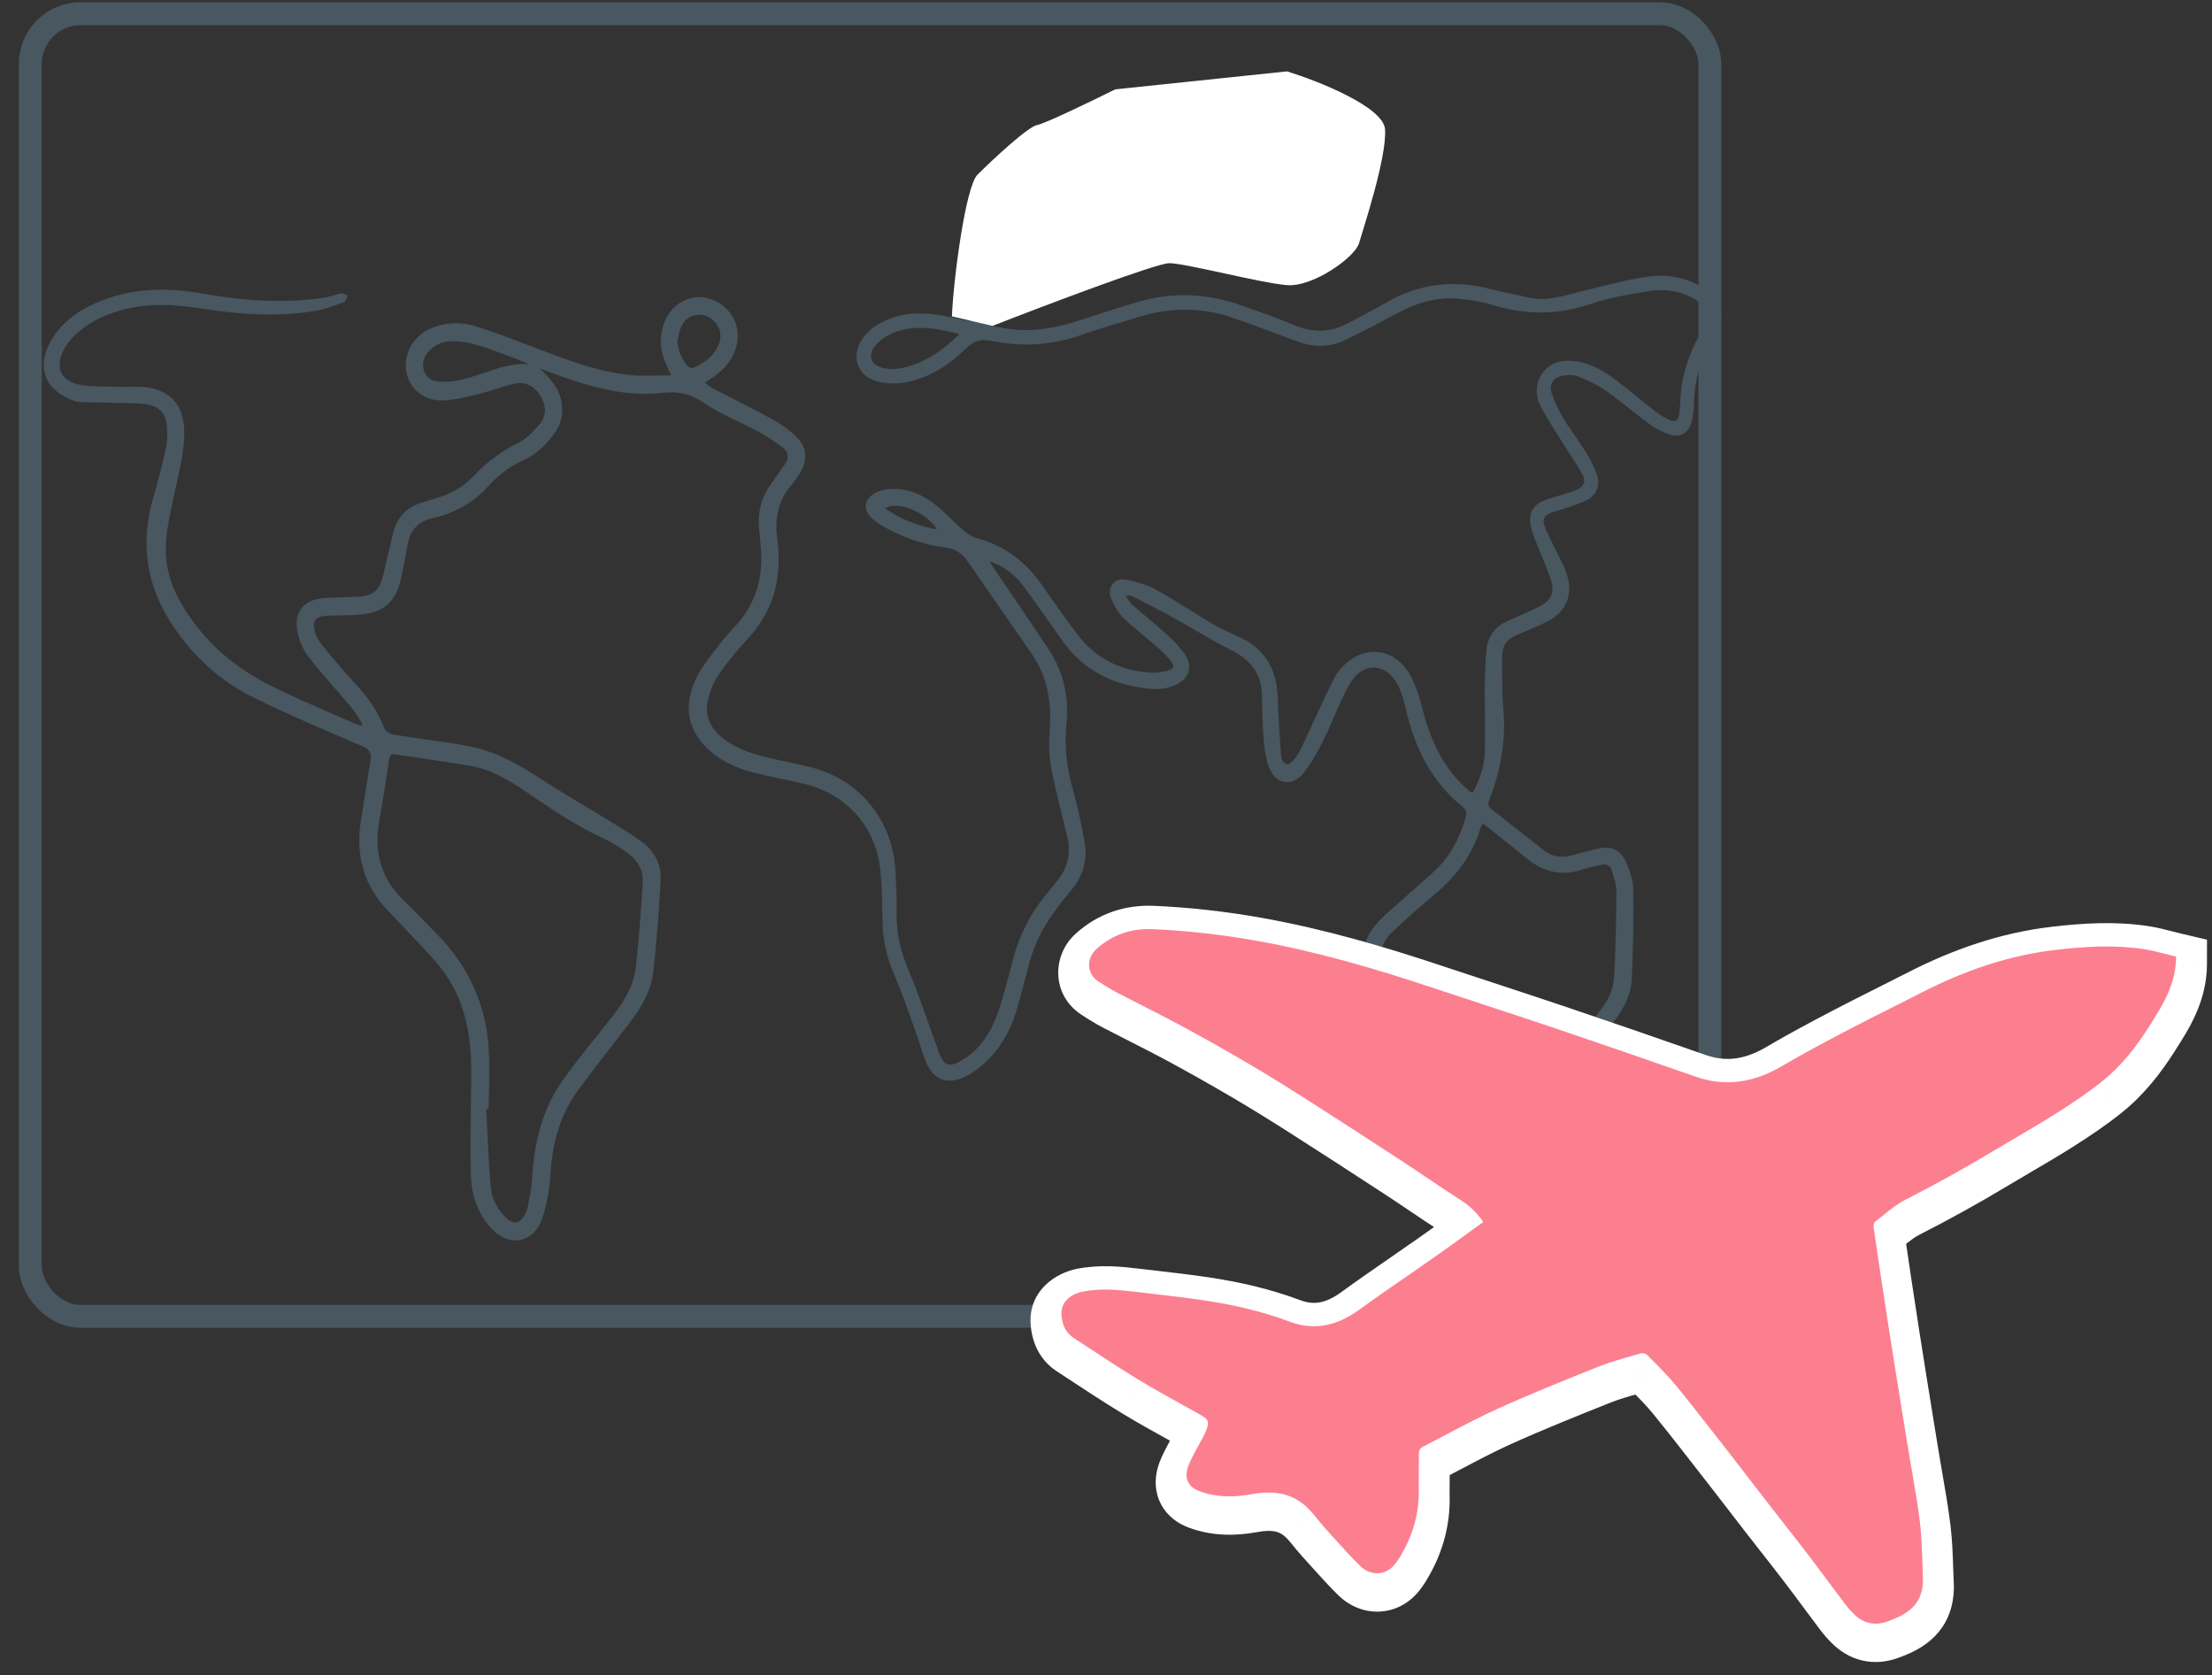
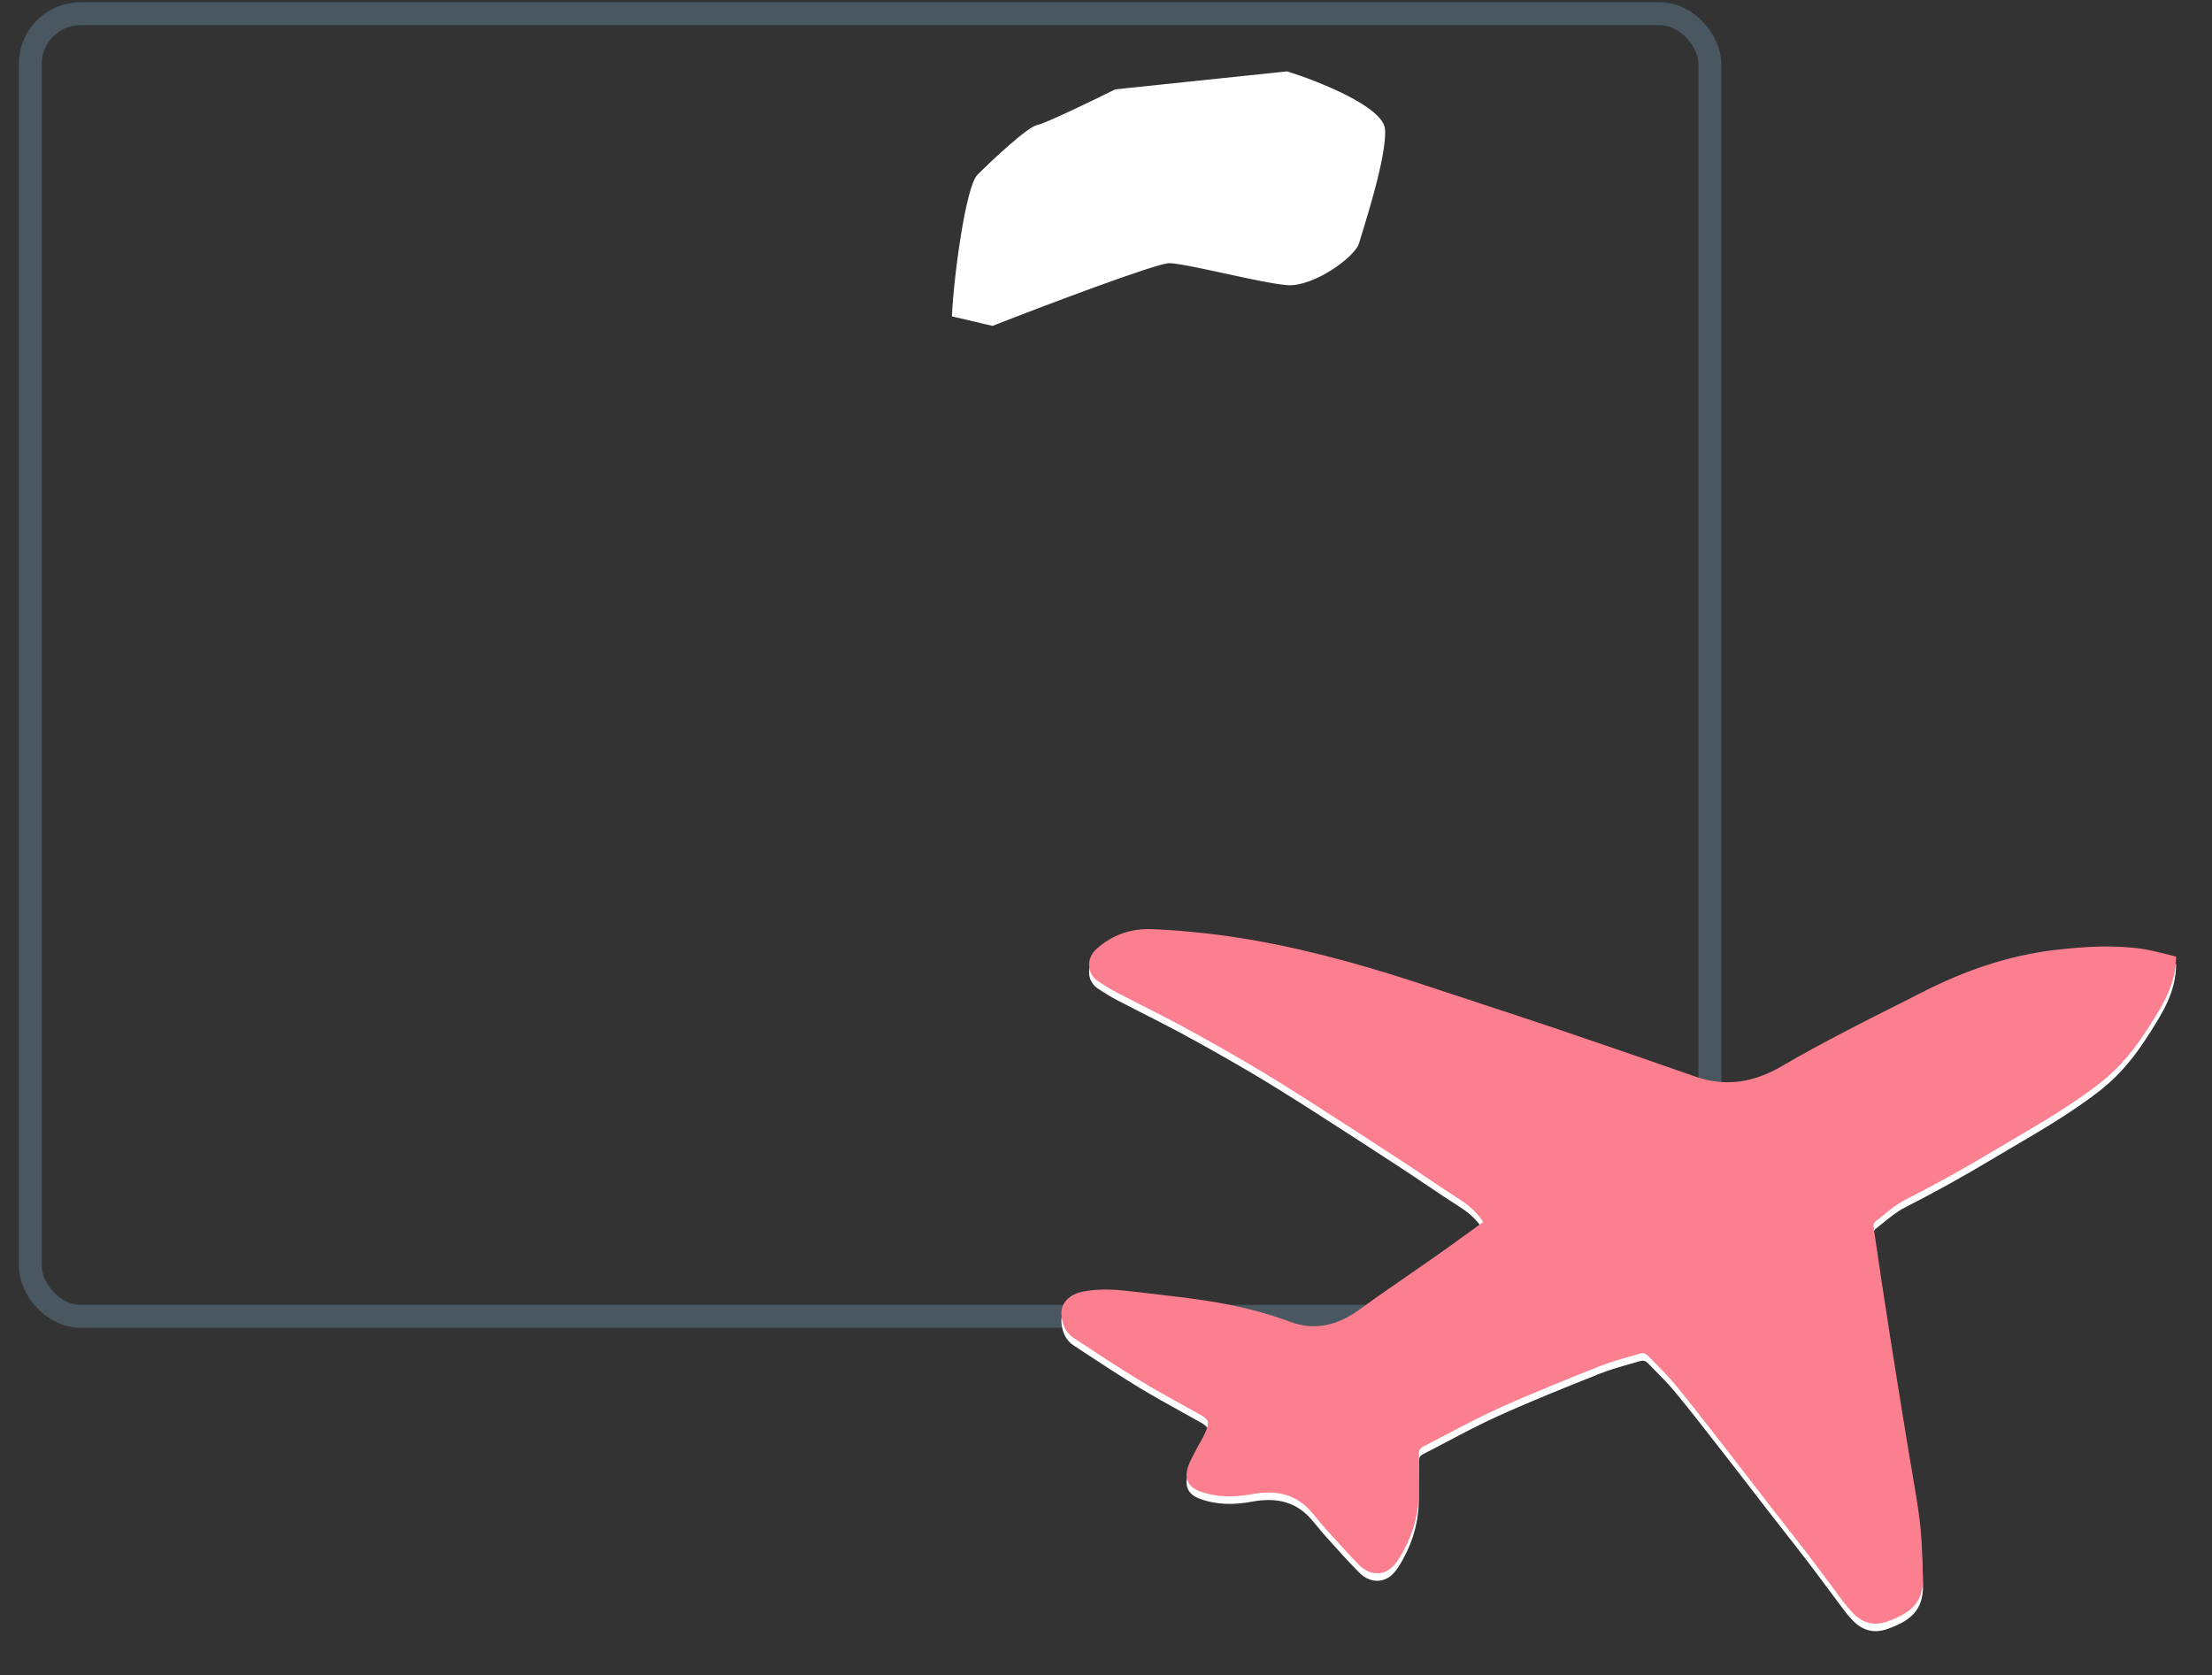
<svg xmlns="http://www.w3.org/2000/svg" fill="none" viewBox="0 0 103 78" height="78" width="103">
  <rect x="0" y="0" width="103" height="78" fill="#333333" stroke="none" />
  <g clip-path="url(#clip0_1848_964)">
-     <path fill="#485760" d="M25.132 17.158C25.605 17.601 26.019 18.044 26.142 18.695C26.238 19.206 26.162 19.676 25.865 20.11C25.471 20.687 24.985 21.15 24.348 21.441C23.733 21.722 23.203 22.12 22.746 22.628C22.043 23.409 21.165 23.901 20.154 24.125C19.466 24.277 19.096 24.682 18.98 25.37C18.897 25.869 18.792 26.365 18.691 26.861C18.458 27.997 17.901 28.518 16.767 28.619C16.248 28.664 15.725 28.646 15.204 28.671C14.69 28.695 14.521 28.921 14.666 29.424C14.727 29.633 14.841 29.842 14.979 30.011C15.445 30.584 15.917 31.155 16.418 31.695C17.024 32.349 17.573 33.029 17.885 33.887C17.938 34.033 18.165 34.178 18.331 34.206C19.512 34.403 20.707 34.526 21.881 34.756C23.072 34.989 24.124 35.569 25.141 36.238C26.228 36.953 27.362 37.594 28.47 38.277C28.953 38.574 29.439 38.87 29.896 39.206C30.482 39.636 30.801 40.252 30.762 40.981C30.685 42.386 30.584 43.791 30.429 45.189C30.326 46.115 29.871 46.912 29.306 47.642C28.504 48.678 27.697 49.71 26.919 50.765C26.067 51.921 25.716 53.247 25.63 54.678C25.589 55.366 25.465 56.07 25.248 56.722C24.859 57.893 23.684 58.098 22.86 57.181C22.233 56.483 21.95 55.615 21.924 54.706C21.879 53.142 21.933 51.576 21.944 50.011C21.956 48.202 21.654 46.478 20.495 45.028C20.007 44.418 19.443 43.87 18.91 43.295C18.628 42.992 18.34 42.694 18.054 42.396C16.926 41.214 16.547 39.805 16.807 38.199C16.96 37.255 17.102 36.309 17.257 35.366C17.309 35.046 17.186 34.885 16.89 34.756C15.188 34.015 13.472 33.301 11.807 32.479C10.3 31.735 9.066 30.629 8.1 29.213C6.81 27.324 6.496 25.304 7.154 23.108C7.379 22.356 7.569 21.591 7.735 20.823C7.803 20.51 7.789 20.172 7.77 19.848C7.737 19.309 7.464 18.956 6.938 18.849C6.542 18.768 6.126 18.778 5.719 18.765C5.045 18.744 4.371 18.746 3.698 18.718C3.538 18.712 3.375 18.637 3.223 18.571C2.065 18.069 1.721 17.075 2.326 15.95C2.86 14.954 3.745 14.388 4.748 13.993C6.298 13.383 7.892 13.393 9.504 13.679C11.362 14.009 13.228 14.134 15.104 13.861C15.365 13.823 15.616 13.71 15.877 13.664C15.972 13.648 16.084 13.725 16.188 13.759C16.138 13.861 16.112 14.023 16.035 14.052C15.623 14.208 15.208 14.38 14.778 14.457C12.975 14.78 11.174 14.647 9.376 14.366C8.095 14.166 6.814 14.094 5.547 14.472C4.738 14.714 3.993 15.082 3.396 15.701C3.228 15.876 3.075 16.079 2.964 16.295C2.574 17.055 2.794 17.699 3.618 17.891C4.263 18.041 4.956 17.984 5.628 18.01C6.048 18.026 6.477 17.974 6.887 18.042C7.993 18.226 8.542 18.901 8.579 20.04C8.61 21 8.342 21.91 8.153 22.835C7.976 23.703 7.745 24.577 7.719 25.454C7.673 26.984 8.411 28.247 9.342 29.388C10.368 30.645 11.691 31.512 13.135 32.188C14.242 32.708 15.37 33.182 16.49 33.674C16.59 33.718 16.697 33.746 16.8 33.782C16.826 33.762 16.852 33.742 16.878 33.722C16.716 33.47 16.578 33.198 16.388 32.971C15.72 32.172 15.008 31.411 14.371 30.589C14.114 30.258 13.934 29.824 13.849 29.41C13.662 28.5 14.159 27.906 15.082 27.851C15.592 27.819 16.103 27.813 16.613 27.786C17.395 27.744 17.673 27.506 17.855 26.733C18.004 26.098 18.151 25.462 18.302 24.828C18.479 24.082 18.934 23.608 19.663 23.401C19.876 23.34 20.083 23.256 20.297 23.198C20.989 23.01 21.582 22.665 22.083 22.137C22.67 21.517 23.339 21.012 24.116 20.635C24.481 20.457 24.792 20.129 25.073 19.817C25.455 19.391 25.461 18.935 25.172 18.448C24.882 17.961 24.44 17.74 23.9 17.874C23.341 18.012 22.799 18.224 22.239 18.361C21.714 18.489 21.177 18.621 20.641 18.644C19.777 18.68 19.101 18.138 18.931 17.378C18.756 16.595 19.182 15.725 19.929 15.355C20.654 14.997 21.426 14.964 22.171 15.198C23.218 15.528 24.242 15.935 25.27 16.326C26.623 16.841 27.981 17.342 29.432 17.469C30.011 17.52 30.597 17.477 31.252 17.477C31.165 17.288 31.113 17.171 31.058 17.056C30.736 16.386 30.665 15.702 30.941 14.998C31.305 14.069 32.247 13.616 33.136 13.942C34.091 14.293 34.569 15.263 34.26 16.226C34.089 16.762 33.751 17.169 33.305 17.491C33.161 17.595 33.015 17.695 32.826 17.826C32.979 17.933 33.095 18.032 33.226 18.101C34.164 18.59 35.116 19.051 36.04 19.566C36.441 19.79 36.829 20.075 37.145 20.409C37.59 20.881 37.596 21.471 37.252 22.028C37.147 22.2 37.038 22.373 36.903 22.521C36.243 23.25 36.06 24.115 36.19 25.064C36.435 26.852 36.049 28.433 34.795 29.769C34.307 30.29 33.851 30.852 33.447 31.441C33.214 31.781 33.057 32.2 32.962 32.605C32.799 33.307 33.068 33.89 33.614 34.335C34.346 34.931 35.226 35.164 36.12 35.361C36.824 35.516 37.542 35.636 38.222 35.866C40.222 36.542 41.569 38.365 41.692 40.502C41.731 41.188 41.764 41.877 41.751 42.563C41.733 43.509 41.97 44.374 42.334 45.24C42.811 46.376 43.193 47.553 43.615 48.712C43.649 48.808 43.679 48.904 43.715 48.998C43.96 49.631 44.19 49.727 44.776 49.378C45.653 48.856 46.169 48.029 46.49 47.086C46.757 46.3 46.956 45.489 47.166 44.684C47.481 43.474 48.051 42.407 48.861 41.467C49.007 41.297 49.144 41.119 49.281 40.941C49.718 40.374 49.87 39.734 49.71 39.033C49.457 37.926 49.151 36.831 48.941 35.716C48.834 35.149 48.836 34.548 48.879 33.969C48.974 32.69 48.772 31.499 48.036 30.434C47.035 28.986 46.027 27.545 45.028 26.097C44.782 25.74 44.456 25.554 44.033 25.498C42.942 25.351 41.922 24.993 40.975 24.417C40.495 24.125 40.254 23.787 40.329 23.45C40.405 23.104 40.801 22.833 41.319 22.78C42.175 22.692 42.92 22.991 43.575 23.515C44.009 23.861 44.383 24.284 44.806 24.648C45.002 24.817 45.232 24.989 45.474 25.053C46.746 25.392 47.732 26.12 48.487 27.201C49.033 27.982 49.583 28.761 50.155 29.521C51.025 30.677 52.205 31.247 53.623 31.319C53.842 31.33 54.068 31.299 54.282 31.251C54.682 31.161 54.73 31.028 54.459 30.704C54.26 30.466 54.024 30.256 53.79 30.051C53.294 29.617 52.764 29.22 52.297 28.757C52.053 28.514 51.867 28.182 51.736 27.857C51.531 27.345 51.884 26.889 52.42 26.99C52.894 27.079 53.383 27.212 53.804 27.443C54.711 27.94 55.572 28.52 56.463 29.048C56.826 29.263 57.211 29.445 57.599 29.61C58.858 30.144 59.452 31.115 59.498 32.477C59.525 33.276 59.572 34.075 59.63 34.872C59.65 35.144 59.634 35.522 59.941 35.582C60.08 35.609 60.34 35.297 60.454 35.088C60.736 34.568 60.966 34.018 61.218 33.48C61.523 32.831 61.826 32.181 62.141 31.537C62.214 31.389 62.328 31.258 62.438 31.132C63.43 29.98 64.95 30.117 65.678 31.457C65.93 31.923 66.091 32.451 66.223 32.97C66.584 34.382 67.147 35.67 68.236 36.67C68.31 36.737 68.387 36.802 68.465 36.864C68.489 36.883 68.525 36.887 68.581 36.906C68.889 36.335 69.103 35.721 69.133 35.087C69.183 34.044 69.127 32.997 69.137 31.952C69.141 31.378 69.165 30.803 69.221 30.233C69.281 29.628 69.607 29.188 70.158 28.934C70.652 28.706 71.158 28.501 71.646 28.259C72.26 27.957 72.424 27.552 72.186 26.9C71.956 26.267 71.684 25.649 71.438 25.022C71.372 24.856 71.32 24.682 71.281 24.507C71.15 23.924 71.356 23.515 71.91 23.3C72.231 23.175 72.567 23.093 72.895 22.989C73.053 22.939 73.214 22.893 73.368 22.828C73.777 22.655 73.877 22.421 73.653 22.031C73.358 21.516 73.016 21.029 72.701 20.524C72.387 20.02 72.065 19.52 71.779 18.998C71.49 18.471 71.457 17.914 71.807 17.398C72.151 16.892 72.667 16.753 73.243 16.807C74.012 16.879 74.66 17.247 75.259 17.706C75.879 18.179 76.477 18.684 77.093 19.166C77.267 19.302 77.462 19.417 77.66 19.515C78.024 19.693 78.162 19.609 78.203 19.191C78.251 18.709 78.247 18.218 78.339 17.745C78.433 17.266 78.587 16.793 78.77 16.34C78.943 15.916 79.206 15.53 79.398 15.113C79.614 14.645 79.527 14.359 79.114 14.064C78.391 13.548 77.569 13.425 76.728 13.562C75.832 13.709 74.924 13.863 74.068 14.155C72.59 14.658 71.141 14.677 69.653 14.243C69.05 14.067 68.419 13.942 67.794 13.9C66.784 13.832 65.849 14.153 64.96 14.637C64.178 15.062 63.39 15.476 62.585 15.856C61.867 16.195 61.124 16.167 60.381 15.89C59.383 15.516 58.386 15.134 57.377 14.79C55.979 14.316 54.563 14.303 53.149 14.725C52.224 15.002 51.292 15.263 50.382 15.585C48.991 16.075 47.584 16.173 46.152 15.869C45.693 15.772 45.345 15.872 45.005 16.204C44.192 16.998 43.258 17.611 42.131 17.81C41.698 17.886 41.21 17.865 40.789 17.742C39.895 17.482 39.62 16.538 40.163 15.766C40.549 15.218 41.108 14.927 41.729 14.743C42.6 14.487 43.468 14.6 44.333 14.779C45.487 15.017 45.178 15.117 46.006 14.245C47.308 12.873 48.612 11.506 50.179 10.429C51.409 9.583 52.723 8.914 54.106 8.377C54.259 8.318 54.41 8.251 54.615 8.165C54.43 7.948 54.26 7.774 54.122 7.578C54.06 7.491 54.064 7.358 54.038 7.245C54.16 7.228 54.296 7.17 54.402 7.205C54.556 7.255 54.708 7.352 54.825 7.467C55.054 7.69 55.28 7.674 55.554 7.562C56.025 7.368 56.509 7.209 57.031 7.019C56.931 6.849 56.859 6.701 56.766 6.568C56.469 6.146 56.166 5.73 55.865 5.31C55.832 5.265 55.799 5.219 55.77 5.171C55.545 4.808 55.501 4.456 55.688 4.298C55.971 4.058 56.257 4.219 56.48 4.388C56.974 4.763 57.434 5.186 57.917 5.577C58.011 5.653 58.145 5.698 58.267 5.713C58.395 5.729 58.595 5.634 58.648 5.694C58.738 5.795 58.736 5.979 58.78 6.154C59.084 6.051 59.435 5.926 59.789 5.815C59.958 5.763 60.134 5.73 60.309 5.7C60.549 5.659 60.75 5.73 60.876 5.955C61.004 6.186 60.95 6.41 60.775 6.571C60.581 6.748 60.361 6.908 60.126 7.024C59.83 7.17 59.508 7.264 59.164 7.393C59.237 7.444 59.294 7.466 59.322 7.507C59.392 7.609 59.517 7.74 59.493 7.824C59.462 7.934 59.31 8.089 59.212 8.087C58.874 8.081 58.824 8.277 58.786 8.548C58.7 9.171 58.61 9.796 58.484 10.412C58.425 10.696 58.359 11.042 57.943 11.021C57.659 11.007 57.528 10.8 57.493 10.301C57.459 9.818 57.442 9.334 57.412 8.851C57.4 8.662 57.37 8.475 57.344 8.239C56.714 8.415 56.119 8.575 55.529 8.755C55.464 8.775 55.416 8.907 55.394 8.997C55.338 9.214 55.308 9.439 55.256 9.657C55.21 9.848 55.093 10.032 54.893 9.95C54.773 9.901 54.671 9.695 54.645 9.546C54.615 9.367 54.677 9.172 54.699 8.982C52.987 8.997 47.812 12.747 46.166 15.177C46.515 15.234 46.835 15.3 47.158 15.336C48.298 15.464 49.385 15.211 50.459 14.856C51.303 14.576 52.15 14.306 53.001 14.055C54.633 13.572 56.251 13.666 57.845 14.232C58.672 14.525 59.503 14.815 60.311 15.157C61.189 15.528 62.016 15.463 62.838 15.015C63.385 14.716 63.947 14.443 64.483 14.125C66.043 13.199 67.688 13.004 69.427 13.464C69.996 13.615 70.579 13.706 71.15 13.848C72.016 14.062 72.816 13.764 73.634 13.564C74.625 13.323 75.614 13.054 76.618 12.894C77.567 12.743 78.503 12.888 79.341 13.424C80.166 13.951 80.349 14.556 79.959 15.466C79.87 15.672 79.793 15.89 79.666 16.071C79.082 16.907 78.902 17.853 78.875 18.852C78.868 19.13 78.834 19.417 78.754 19.682C78.605 20.181 78.228 20.391 77.744 20.231C77.433 20.128 77.122 19.978 76.857 19.785C76.155 19.271 75.494 18.699 74.783 18.199C74.388 17.921 73.938 17.708 73.488 17.53C73.267 17.442 72.983 17.455 72.741 17.501C72.336 17.577 72.122 17.914 72.252 18.308C72.384 18.708 72.571 19.098 72.787 19.459C73.099 19.978 73.474 20.457 73.793 20.971C74.004 21.311 74.203 21.67 74.34 22.045C74.553 22.628 74.343 23.097 73.776 23.341C73.359 23.521 72.925 23.664 72.488 23.79C71.835 23.978 71.743 24.144 72.037 24.774C72.26 25.252 72.504 25.721 72.733 26.196C72.807 26.348 72.872 26.504 72.929 26.661C73.281 27.626 72.971 28.468 72.063 28.932C71.609 29.165 71.132 29.354 70.661 29.552C70.152 29.767 69.942 30.047 69.946 30.608C69.951 31.419 69.932 32.234 70.004 33.04C70.136 34.501 69.868 35.887 69.353 37.237C69.282 37.422 69.293 37.553 69.451 37.676C70.268 38.315 71.078 38.964 71.899 39.597C72.296 39.903 72.745 39.961 73.226 39.82C73.599 39.71 73.976 39.614 74.354 39.526C75.048 39.364 75.478 39.557 75.75 40.221C75.905 40.6 76.047 41.019 76.051 41.422C76.068 42.796 76.05 44.171 75.987 45.544C75.956 46.252 75.66 46.898 75.225 47.46C74.284 48.675 73.23 49.765 71.853 50.472C71.512 50.647 71.137 50.787 70.762 50.855C69.996 50.994 69.524 50.583 69.483 49.786C69.451 49.178 69.449 48.57 69.424 47.962C69.395 47.283 69.188 47.017 68.525 46.999C67.84 46.981 67.154 47.085 66.468 47.094C65.964 47.1 65.425 47.142 64.96 46.988C63.463 46.49 62.943 44.453 63.985 43.149C64.428 42.596 65.012 42.16 65.538 41.678C65.933 41.315 66.342 40.967 66.74 40.608C67.493 39.928 67.956 39.071 68.237 38.099C68.301 37.879 68.281 37.712 68.095 37.561C66.672 36.401 65.89 34.857 65.479 33.086C65.393 32.714 65.295 32.337 65.138 31.994C64.623 30.87 63.495 30.761 62.864 31.822C62.392 32.615 62.098 33.515 61.683 34.346C61.4 34.914 61.101 35.49 60.711 35.983C60.165 36.67 59.377 36.528 59.076 35.696C58.912 35.242 58.868 34.733 58.827 34.244C58.775 33.616 58.78 32.984 58.762 32.353C58.732 31.322 58.185 30.692 57.296 30.251C56.402 29.808 55.556 29.268 54.68 28.785C54.041 28.433 53.389 28.103 52.741 27.766C52.684 27.737 52.612 27.735 52.547 27.726C52.527 27.723 52.506 27.738 52.425 27.766C52.53 27.908 52.605 28.057 52.721 28.159C53.267 28.636 53.835 29.088 54.372 29.575C54.659 29.835 54.93 30.126 55.157 30.441C55.556 30.992 55.4 31.563 54.792 31.868C54.132 32.199 53.442 32.086 52.767 31.952C51.38 31.677 50.256 30.971 49.434 29.784C48.88 28.982 48.309 28.192 47.739 27.401C47.32 26.819 46.797 26.369 46.08 26.14C46.145 26.246 46.206 26.356 46.276 26.459C47.136 27.732 48.013 28.993 48.855 30.277C49.531 31.308 49.787 32.47 49.661 33.693C49.556 34.71 49.664 35.685 49.932 36.665C50.165 37.52 50.368 38.387 50.511 39.261C50.645 40.075 50.412 40.828 49.873 41.459C49.015 42.464 48.273 43.535 47.93 44.844C47.766 45.475 47.596 46.105 47.428 46.735C47.087 48.012 46.474 49.107 45.376 49.876C45.249 49.965 45.115 50.049 44.976 50.117C44.096 50.548 43.441 50.292 43.086 49.368C42.924 48.948 42.806 48.513 42.653 48.091C42.324 47.184 42.021 46.266 41.64 45.382C41.308 44.614 41.116 43.834 41.096 43C41.078 42.2 41.076 41.398 41.005 40.602C40.823 38.577 39.484 37.013 37.524 36.518C36.707 36.312 35.872 36.179 35.057 35.965C34.345 35.779 33.67 35.484 33.096 34.998C32.077 34.134 31.804 32.984 32.342 31.75C32.48 31.433 32.654 31.124 32.86 30.849C33.284 30.285 33.707 29.714 34.191 29.205C35.236 28.105 35.571 26.8 35.412 25.322C35.386 25.076 35.368 24.828 35.345 24.581C35.274 23.832 35.457 23.153 35.893 22.544C36.115 22.234 36.335 21.923 36.552 21.609C36.739 21.338 36.735 21.06 36.472 20.861C36.11 20.587 35.734 20.325 35.336 20.109C34.505 19.659 33.606 19.319 32.83 18.791C32.194 18.358 31.622 18.204 30.851 18.293C29.236 18.48 27.676 18.073 26.156 17.53C25.814 17.408 25.473 17.284 25.132 17.161L25.132 17.158ZM22.754 51.629C22.718 51.63 22.681 51.633 22.645 51.634C22.709 52.845 22.745 54.058 22.849 55.267C22.898 55.835 23.175 56.34 23.602 56.736C23.902 57.013 24.196 56.972 24.402 56.618C24.485 56.475 24.554 56.313 24.584 56.152C24.663 55.732 24.753 55.31 24.776 54.885C24.869 53.174 25.269 51.564 26.291 50.17C26.96 49.258 27.675 48.383 28.38 47.498C28.958 46.771 29.491 46.005 29.601 45.06C29.755 43.742 29.844 42.414 29.927 41.089C29.963 40.51 29.681 40.041 29.215 39.713C28.869 39.47 28.514 39.227 28.133 39.054C26.868 38.481 25.727 37.704 24.583 36.926C23.76 36.367 22.918 35.833 21.921 35.664C20.752 35.465 19.575 35.307 18.403 35.124C18.213 35.094 18.153 35.163 18.124 35.347C17.979 36.303 17.838 37.261 17.663 38.212C17.398 39.651 17.734 40.886 18.783 41.911C19.319 42.435 19.839 42.975 20.362 43.511C21.442 44.613 22.193 45.905 22.555 47.424C22.886 48.815 22.766 50.224 22.754 51.629ZM69.043 38.331C68.994 38.437 68.958 38.494 68.939 38.557C68.561 39.819 67.802 40.804 66.813 41.636C66.121 42.217 65.439 42.813 64.787 43.439C64.239 43.964 64.107 44.807 64.408 45.465C64.731 46.17 65.314 46.373 66.027 46.321C66.734 46.27 67.442 46.183 68.15 46.177C69.66 46.163 70.206 46.737 70.224 48.273C70.23 48.779 70.253 49.285 70.281 49.791C70.294 50.029 70.433 50.144 70.667 50.064C70.97 49.961 71.286 49.873 71.563 49.718C72.839 49.003 73.861 47.988 74.696 46.792C74.936 46.449 75.121 45.997 75.149 45.583C75.238 44.226 75.257 42.862 75.269 41.5C75.272 41.195 75.151 40.886 75.069 40.583C74.996 40.314 74.823 40.196 74.539 40.272C74.271 40.344 73.991 40.379 73.731 40.471C72.736 40.824 71.862 40.612 71.059 39.947C70.407 39.407 69.738 38.887 69.044 38.332L69.043 38.331ZM24.661 16.96C24.307 16.821 23.955 16.677 23.598 16.545C22.777 16.244 21.969 15.888 21.072 15.889C20.614 15.889 20.226 16.052 19.926 16.403C19.698 16.67 19.64 16.985 19.766 17.317C19.884 17.626 20.148 17.753 20.449 17.771C20.711 17.787 20.979 17.773 21.238 17.729C22.382 17.531 23.429 16.86 24.661 16.96ZM44.675 15.557C43.777 15.329 42.946 15.161 42.087 15.347C41.602 15.453 41.163 15.657 40.816 16.03C40.372 16.507 40.518 17.016 41.151 17.142C41.396 17.191 41.665 17.198 41.91 17.152C42.98 16.952 43.845 16.368 44.675 15.557ZM31.539 15.883C31.576 16.34 31.748 16.723 32.025 17.057C32.072 17.114 32.207 17.156 32.271 17.129C32.818 16.899 33.279 16.561 33.49 15.97C33.666 15.475 33.415 14.946 32.919 14.731C32.473 14.538 31.959 14.717 31.738 15.179C31.634 15.395 31.603 15.647 31.539 15.883ZM43.625 24.651C43.167 23.854 41.709 23.27 41.225 23.683C41.952 24.181 42.742 24.485 43.625 24.651Z" />
-   </g>
+     </g>
  <path fill="white" d="M59.934 3.323L51.932 4.16C50.868 4.689 48.652 5.76 48.304 5.818C47.869 5.89 46.202 7.449 45.513 8.138C44.962 8.688 44.398 12.979 44.325 14.731L46.216 15.174C48.631 14.226 53.849 12.254 54.445 12.254C55.189 12.254 58.724 13.184 59.934 13.277C61.143 13.371 63.097 11.975 63.283 11.324C63.469 10.672 64.586 7.323 64.493 6.021C64.418 4.979 61.422 3.788 59.934 3.323Z" />
  <rect stroke-width="1.068" stroke="#485760" rx="2.339" height="60.653" width="78.209" y="0.638" x="1.411" />
  <path fill="white" d="M69.065 57.249C68.759 56.789 68.406 56.475 67.988 56.209C67.45 55.865 66.919 55.508 66.388 55.151L66.388 55.151C65.995 54.886 65.601 54.621 65.204 54.362C63.76 53.419 62.313 52.481 60.86 51.553C59.963 50.982 59.06 50.418 58.143 49.88C57.103 49.27 56.053 48.677 54.992 48.104C54.421 47.796 53.841 47.502 53.262 47.208L53.262 47.208L53.262 47.208L53.262 47.208L53.262 47.208L53.262 47.208L53.262 47.208C52.855 47.002 52.449 46.796 52.046 46.585C51.729 46.42 51.423 46.231 51.126 46.033C50.599 45.681 50.578 44.968 51.047 44.544C51.804 43.863 52.678 43.568 53.695 43.614C55.312 43.687 56.915 43.868 58.509 44.153C61.289 44.649 63.99 45.435 66.665 46.327C67.475 46.597 68.287 46.863 69.1 47.13L69.1 47.13L69.1 47.13C70.257 47.51 71.415 47.89 72.569 48.28C74.699 49 76.825 49.735 78.947 50.478C80.381 50.98 81.702 50.739 82.986 49.982C83.973 49.4 84.988 48.862 86.004 48.33C86.685 47.973 87.373 47.628 88.06 47.283L88.06 47.283L88.06 47.283C88.539 47.042 89.018 46.802 89.495 46.557C91.463 45.549 93.522 44.832 95.728 44.577C97.08 44.42 98.436 44.335 99.79 44.537C100.158 44.593 100.52 44.686 100.87 44.776C101.025 44.817 101.179 44.856 101.328 44.891C101.326 46.172 100.708 47.145 100.092 48.113L100.039 48.196C99.443 49.135 98.752 50.005 97.883 50.7C97.204 51.242 96.477 51.729 95.742 52.194C95.13 52.58 94.506 52.946 93.882 53.312L93.882 53.312C93.524 53.522 93.166 53.732 92.81 53.946C91.468 54.752 90.101 55.511 88.705 56.221C88.342 56.406 88.019 56.669 87.696 56.931C87.575 57.029 87.454 57.127 87.331 57.221C87.273 57.266 87.226 57.382 87.237 57.455C87.472 59.06 87.711 60.666 87.962 62.27C88.19 63.725 88.425 65.179 88.661 66.633L88.838 67.723C88.898 68.096 88.963 68.468 89.028 68.841C89.163 69.623 89.299 70.405 89.395 71.192C89.471 71.806 89.492 72.427 89.513 73.047C89.521 73.298 89.529 73.548 89.541 73.798C89.548 73.939 89.539 74.083 89.52 74.223C89.394 75.175 88.697 75.555 87.901 75.844C87.28 76.069 86.749 75.934 86.293 75.473C86.152 75.331 86.019 75.178 85.898 75.018C85.661 74.702 85.425 74.386 85.19 74.069C84.861 73.626 84.531 73.183 84.196 72.744C83.84 72.278 83.478 71.816 83.115 71.354C82.889 71.065 82.662 70.776 82.437 70.486C82.175 70.148 81.914 69.809 81.653 69.469L81.652 69.468C81.3 69.011 80.948 68.554 80.593 68.099C80.425 67.884 80.257 67.668 80.089 67.452C79.419 66.59 78.748 65.728 78.056 64.882C77.722 64.474 77.349 64.097 76.976 63.72C76.883 63.626 76.79 63.532 76.697 63.438C76.637 63.376 76.497 63.338 76.415 63.362C76.272 63.404 76.13 63.444 75.987 63.485L75.987 63.485L75.987 63.485L75.986 63.485L75.986 63.485C75.469 63.632 74.951 63.778 74.454 63.976C72.87 64.608 71.285 65.244 69.732 65.946C68.943 66.303 68.176 66.707 67.409 67.112L67.409 67.112L67.409 67.112L67.409 67.112L67.409 67.112L67.408 67.112C67.029 67.312 66.649 67.513 66.266 67.707C66.12 67.781 66.067 67.877 66.069 68.041C66.072 68.312 66.069 68.584 66.066 68.855C66.063 69.153 66.06 69.452 66.064 69.75C66.079 70.754 65.827 71.688 65.35 72.563C65.223 72.796 65.087 73.031 64.914 73.228C64.445 73.763 63.762 73.686 63.329 73.259C62.878 72.813 62.454 72.341 62.029 71.868L62.029 71.868C61.916 71.742 61.803 71.616 61.689 71.49C61.576 71.365 61.47 71.234 61.363 71.104C61.231 70.942 61.1 70.781 60.956 70.63C60.216 69.856 59.302 69.735 58.293 69.922C57.47 70.075 56.642 70.08 55.842 69.777C55.363 69.597 55.156 69.234 55.291 68.737C55.35 68.519 55.457 68.313 55.563 68.108L55.563 68.108L55.563 68.108L55.563 68.108L55.563 68.108C55.588 68.06 55.613 68.012 55.637 67.964C55.701 67.837 55.772 67.712 55.842 67.588L55.842 67.588C55.965 67.371 56.088 67.155 56.175 66.925C56.324 66.536 56.25 66.426 55.895 66.225C55.607 66.063 55.318 65.903 55.028 65.743L55.028 65.742C54.365 65.375 53.702 65.008 53.054 64.615C52.147 64.064 51.26 63.48 50.374 62.897L50.374 62.897L50.374 62.897L49.995 62.648C49.61 62.395 49.45 61.995 49.424 61.551C49.392 61.017 49.803 60.611 50.429 60.488C51.241 60.328 52.048 60.401 52.857 60.498C53.139 60.531 53.421 60.564 53.703 60.596C54.495 60.688 55.286 60.779 56.073 60.897C57.427 61.1 58.759 61.404 60.047 61.886C61.239 62.333 62.301 62.055 63.307 61.322C64.047 60.783 64.8 60.263 65.554 59.743L65.554 59.743L65.554 59.743C66.007 59.43 66.46 59.117 66.91 58.801C67.41 58.449 67.904 58.09 68.398 57.732L68.398 57.732L68.398 57.732L68.399 57.731C68.621 57.57 68.843 57.409 69.065 57.249Z" clip-rule="evenodd" fill-rule="evenodd" />
-   <path fill="white" d="M67.988 56.209L67.216 57.42L67.216 57.42L67.988 56.209ZM69.065 57.249L69.905 58.414L71.028 57.604L70.261 56.452L69.065 57.249ZM66.388 55.151L67.191 53.959L67.184 53.955L67.177 53.95L66.388 55.151ZM66.388 55.151L65.586 56.343L65.593 56.348L65.6 56.352L66.388 55.151ZM65.204 54.362L65.99 53.159L65.99 53.159L65.204 54.362ZM60.86 51.553L60.087 52.765L60.087 52.765L60.86 51.553ZM58.143 49.88L57.416 51.119L57.416 51.119L58.143 49.88ZM54.992 48.104L55.675 46.84L55.675 46.84L54.992 48.104ZM53.262 47.208L53.911 45.927L53.904 45.923L53.262 47.208ZM53.262 47.208L53.904 45.923L53.875 45.909L53.845 45.895L53.262 47.208ZM53.262 47.208L52.597 48.482L52.637 48.503L52.678 48.521L53.262 47.208ZM53.262 47.208L53.926 45.934L53.919 45.931L53.911 45.927L53.262 47.208ZM52.046 46.585L51.38 47.858L51.38 47.858L52.046 46.585ZM51.126 46.033L51.925 44.839L51.924 44.839L51.126 46.033ZM51.047 44.544L50.086 43.477L50.085 43.478L51.047 44.544ZM53.695 43.614L53.76 42.178L53.76 42.178L53.695 43.614ZM58.509 44.153L58.761 42.739L58.761 42.739L58.509 44.153ZM66.665 46.327L66.21 47.69L66.211 47.69L66.665 46.327ZM69.1 47.13L68.652 48.495L68.654 48.495L69.1 47.13ZM69.1 47.13L68.654 48.496L68.656 48.496L69.1 47.13ZM69.1 47.13L69.548 45.765L69.544 45.764L69.1 47.13ZM72.569 48.28L73.029 46.919L73.029 46.919L72.569 48.28ZM78.947 50.478L78.472 51.834L78.472 51.834L78.947 50.478ZM82.986 49.982L83.715 51.22L83.715 51.22L82.986 49.982ZM86.004 48.33L85.337 47.057L85.337 47.057L86.004 48.33ZM88.06 47.283L87.423 45.995L87.415 45.999L88.06 47.283ZM88.06 47.283L87.424 45.995L87.423 45.995L88.06 47.283ZM88.06 47.283L88.697 48.571L88.705 48.566L88.06 47.283ZM89.495 46.557L88.84 45.279L88.84 45.279L89.495 46.557ZM95.728 44.577L95.893 46.004L95.893 46.004L95.728 44.577ZM99.79 44.537L99.577 45.958L99.577 45.958L99.79 44.537ZM100.87 44.776L101.229 43.386L101.229 43.386L100.87 44.776ZM101.328 44.891L102.765 44.894L102.767 43.753L101.657 43.493L101.328 44.891ZM100.092 48.113L98.88 47.342L98.88 47.342L100.092 48.113ZM100.039 48.196L98.827 47.426L98.827 47.426L100.039 48.196ZM97.883 50.7L98.779 51.823L98.78 51.822L97.883 50.7ZM95.742 52.194L94.974 50.979L94.974 50.98L95.742 52.194ZM93.882 53.312L94.586 54.564L94.597 54.558L94.608 54.551L93.882 53.312ZM93.882 53.312L93.177 52.06L93.166 52.066L93.155 52.073L93.882 53.312ZM92.81 53.946L93.55 55.177L93.55 55.177L92.81 53.946ZM88.705 56.221L89.356 57.502L89.356 57.502L88.705 56.221ZM87.696 56.931L86.79 55.816L86.79 55.816L87.696 56.931ZM87.331 57.221L86.458 56.081L86.457 56.082L87.331 57.221ZM87.237 57.455L85.815 57.66L85.816 57.663L87.237 57.455ZM87.962 62.27L86.543 62.492L86.543 62.492L87.962 62.27ZM88.661 66.633L90.079 66.403L90.079 66.403L88.661 66.633ZM88.838 67.723L90.256 67.493L90.256 67.493L88.838 67.723ZM89.028 68.841L87.612 69.087L87.612 69.087L89.028 68.841ZM89.395 71.192L87.97 71.367L87.97 71.367L89.395 71.192ZM89.513 73.047L88.077 73.095L89.513 73.047ZM89.541 73.798L90.977 73.732L90.977 73.729L89.541 73.798ZM89.52 74.223L88.096 74.033L88.096 74.034L89.52 74.223ZM87.901 75.844L87.412 74.493L87.412 74.493L87.901 75.844ZM86.293 75.473L87.314 74.463L87.314 74.463L86.293 75.473ZM85.898 75.018L84.751 75.882L84.752 75.883L85.898 75.018ZM85.19 74.069L86.343 73.212L86.343 73.212L85.19 74.069ZM84.196 72.744L83.055 73.616L83.055 73.616L84.196 72.744ZM83.115 71.354L81.985 72.24L81.985 72.24L83.115 71.354ZM82.437 70.486L81.302 71.367L81.302 71.367L82.437 70.486ZM81.653 69.469L82.791 68.593L82.791 68.592L81.653 69.469ZM81.652 69.468L80.513 70.344L80.514 70.345L81.652 69.468ZM80.593 68.099L79.461 68.983L79.461 68.983L80.593 68.099ZM80.089 67.452L81.223 66.57L80.089 67.452ZM78.056 64.882L79.168 63.973L79.168 63.973L78.056 64.882ZM76.976 63.72L77.997 62.709L77.997 62.709L76.976 63.72ZM76.697 63.438L75.669 64.441L75.67 64.442L76.697 63.438ZM76.415 63.362L76.817 64.742L76.82 64.741L76.415 63.362ZM75.987 63.485L75.596 62.102L75.593 62.103L75.987 63.485ZM75.986 63.485L76.377 64.868L76.38 64.867L75.986 63.485ZM74.454 63.976L73.922 62.642L73.922 62.642L74.454 63.976ZM69.732 65.946L70.323 67.255L70.323 67.255L69.732 65.946ZM67.409 67.112L66.739 65.841L66.717 65.852L66.696 65.864L67.409 67.112ZM67.409 67.112L68.07 68.387L68.096 68.374L68.122 68.359L67.409 67.112ZM67.408 67.112L66.747 65.837L66.738 65.841L67.408 67.112ZM66.266 67.707L65.615 66.426L65.613 66.427L66.266 67.707ZM66.069 68.041L67.505 68.026L67.505 68.024L66.069 68.041ZM66.066 68.855L67.503 68.87V68.87L66.066 68.855ZM66.064 69.75L64.628 69.771V69.772L66.064 69.75ZM65.35 72.563L64.088 71.875L64.088 71.875L65.35 72.563ZM64.914 73.228L65.994 74.176L65.994 74.176L64.914 73.228ZM63.329 73.259L62.319 74.281L62.32 74.281L63.329 73.259ZM62.029 71.868L60.958 72.825L60.96 72.828L62.029 71.868ZM62.029 71.868L63.101 70.911L63.098 70.908L62.029 71.868ZM61.689 71.49L60.624 72.454L60.624 72.454L61.689 71.49ZM61.363 71.104L60.249 72.011L60.249 72.011L61.363 71.104ZM60.956 70.63L59.917 71.623L59.918 71.623L60.956 70.63ZM58.293 69.922L58.032 68.509L58.032 68.509L58.293 69.922ZM55.842 69.777L56.349 68.433L56.348 68.433L55.842 69.777ZM55.291 68.737L56.678 69.114L56.678 69.113L55.291 68.737ZM55.563 68.108L56.839 68.768L56.843 68.759L56.848 68.751L55.563 68.108ZM55.563 68.108L54.287 67.448L54.283 67.457L54.278 67.465L55.563 68.108ZM55.637 67.964L54.354 67.318L54.353 67.319L55.637 67.964ZM55.842 67.588L57.092 68.297L57.11 68.264L57.127 68.23L55.842 67.588ZM55.842 67.588L54.593 66.879L54.574 66.912L54.557 66.945L55.842 67.588ZM56.175 66.925L54.833 66.414L54.833 66.414L56.175 66.925ZM55.895 66.225L56.601 64.974L56.6 64.974L55.895 66.225ZM55.028 65.743L55.724 64.486L55.72 64.484L55.028 65.743ZM55.028 65.742L54.332 66.999L54.336 67.002L55.028 65.742ZM53.054 64.615L52.308 65.843L52.309 65.843L53.054 64.615ZM50.374 62.897L49.562 64.082L49.573 64.09L49.584 64.097L50.374 62.897ZM50.374 62.897L51.185 61.712L51.165 61.697L51.143 61.684L50.374 62.897ZM50.374 62.897L49.584 64.097L49.594 64.104L49.604 64.11L50.374 62.897ZM49.995 62.648L50.785 61.448L50.785 61.448L49.995 62.648ZM49.424 61.551L50.858 61.466L50.858 61.465L49.424 61.551ZM50.429 60.488L50.151 59.078L50.151 59.078L50.429 60.488ZM52.857 60.498L53.028 59.071L53.027 59.071L52.857 60.498ZM53.703 60.596L53.868 59.169L53.868 59.169L53.703 60.596ZM56.073 60.897L55.86 62.318L55.86 62.318L56.073 60.897ZM60.047 61.886L59.543 63.232L59.543 63.232L60.047 61.886ZM63.307 61.322L64.153 62.483L64.153 62.483L63.307 61.322ZM65.554 59.743L66.37 60.925L66.379 60.919L66.389 60.912L65.554 59.743ZM65.554 59.743L64.777 58.534L64.747 58.553L64.719 58.574L65.554 59.743ZM65.554 59.743L66.331 60.951L66.35 60.938L66.37 60.925L65.554 59.743ZM66.91 58.801L67.737 59.975L67.737 59.975L66.91 58.801ZM68.398 57.732L69.242 58.895L69.243 58.894L68.398 57.732ZM68.398 57.732L67.557 56.567L67.553 56.57L68.398 57.732ZM68.398 57.732L67.56 56.565L67.557 56.567L68.398 57.732ZM68.399 57.731L69.237 58.898L69.243 58.894L68.399 57.731ZM67.216 57.42C67.495 57.598 67.692 57.779 67.869 58.045L70.261 56.452C69.826 55.8 69.317 55.352 68.761 54.998L67.216 57.42ZM65.586 56.343C66.114 56.699 66.66 57.066 67.216 57.42L68.761 54.998C68.239 54.665 67.724 54.318 67.191 53.959L65.586 56.343ZM65.6 56.352L65.6 56.352L67.177 53.95L67.177 53.95L65.6 56.352ZM64.418 55.565C64.806 55.818 65.191 56.077 65.586 56.343L67.191 53.959C66.798 53.696 66.397 53.425 65.99 53.159L64.418 55.565ZM60.087 52.765C61.535 53.688 62.977 54.623 64.418 55.565L65.99 53.159C64.543 52.215 63.092 51.273 61.632 50.342L60.087 52.765ZM57.416 51.119C58.311 51.645 59.198 52.197 60.087 52.765L61.632 50.342C60.728 49.766 59.809 49.192 58.87 48.641L57.416 51.119ZM54.31 49.368C55.354 49.932 56.39 50.517 57.416 51.119L58.87 48.641C57.817 48.023 56.752 47.422 55.675 46.84L54.31 49.368ZM52.612 48.489C53.194 48.785 53.758 49.07 54.31 49.368L55.675 46.84C55.084 46.521 54.488 46.219 53.911 45.927L52.612 48.489ZM52.619 48.493L52.619 48.493L53.904 45.923L53.904 45.923L52.619 48.493ZM52.678 48.521L52.678 48.521L53.845 45.895L53.845 45.895L52.678 48.521ZM52.597 48.482L52.597 48.482L53.926 45.934L53.926 45.934L52.597 48.482ZM52.597 48.482L52.597 48.482L53.926 45.934L53.926 45.934L52.597 48.482ZM52.597 48.482L52.597 48.482L53.926 45.934L53.926 45.934L52.597 48.482ZM52.597 48.482L52.597 48.482L53.926 45.934L53.926 45.934L52.597 48.482ZM51.38 47.858C51.793 48.074 52.207 48.284 52.612 48.489L53.911 45.927C53.504 45.72 53.106 45.518 52.712 45.312L51.38 47.858ZM50.326 47.226C50.654 47.446 51.006 47.663 51.38 47.858L52.712 45.312C52.453 45.177 52.191 45.017 51.925 44.839L50.326 47.226ZM50.085 43.478C48.983 44.472 48.954 46.309 50.327 47.227L51.924 44.839C52.048 44.921 52.14 45.078 52.148 45.25C52.156 45.413 52.087 45.541 52.01 45.611L50.085 43.478ZM53.76 42.178C52.385 42.117 51.137 42.53 50.086 43.477L52.009 45.612C52.471 45.196 52.971 45.019 53.63 45.049L53.76 42.178ZM58.761 42.739C57.107 42.443 55.442 42.255 53.76 42.178L53.63 45.049C55.183 45.119 56.723 45.293 58.256 45.567L58.761 42.739ZM67.119 44.964C64.413 44.062 61.638 43.252 58.761 42.739L58.256 45.567C60.94 46.046 63.567 46.809 66.21 47.69L67.119 44.964ZM69.548 45.765C68.735 45.498 67.926 45.232 67.118 44.964L66.211 47.69C67.025 47.961 67.84 48.228 68.652 48.495L69.548 45.765ZM69.546 45.764L69.545 45.764L68.654 48.495L68.654 48.496L69.546 45.764ZM69.544 45.764L69.544 45.764L68.656 48.496L68.656 48.496L69.544 45.764ZM73.029 46.919C71.868 46.526 70.704 46.145 69.548 45.765L68.652 48.495C69.81 48.875 70.962 49.253 72.109 49.641L73.029 46.919ZM79.422 49.122C77.296 48.378 75.166 47.641 73.029 46.919L72.109 49.641C74.233 50.359 76.353 51.092 78.472 51.834L79.422 49.122ZM82.256 48.745C81.264 49.33 80.383 49.458 79.422 49.122L78.472 51.834C80.379 52.501 82.14 52.148 83.715 51.22L82.256 48.745ZM85.337 47.057C84.32 47.59 83.278 48.142 82.256 48.745L83.715 51.22C84.669 50.657 85.655 50.135 86.67 49.603L85.337 47.057ZM87.415 45.999C86.73 46.343 86.031 46.694 85.337 47.057L86.67 49.603C87.339 49.252 88.016 48.913 88.705 48.566L87.415 45.999ZM87.423 45.995L87.423 45.995L88.698 48.57L88.698 48.57L87.423 45.995ZM87.424 45.994L87.424 45.995L88.696 48.571L88.697 48.571L87.424 45.994ZM88.84 45.279C88.369 45.52 87.895 45.758 87.416 45.999L88.705 48.566C89.183 48.326 89.667 48.083 90.15 47.836L88.84 45.279ZM95.563 43.15C93.149 43.429 90.924 44.211 88.84 45.279L90.15 47.836C92.002 46.887 93.895 46.235 95.893 46.004L95.563 43.15ZM100.002 43.117C98.46 42.886 96.953 42.989 95.563 43.15L95.893 46.004C97.207 45.852 98.413 45.784 99.577 45.958L100.002 43.117ZM101.229 43.386C100.891 43.298 100.457 43.185 100.002 43.117L99.577 45.958C99.859 46 100.149 46.074 100.511 46.167L101.229 43.386ZM101.657 43.493C101.525 43.462 101.388 43.426 101.229 43.386L100.511 46.167C100.663 46.207 100.832 46.251 101 46.29L101.657 43.493ZM101.304 48.884C101.893 47.958 102.762 46.65 102.765 44.894L99.892 44.889C99.89 45.695 99.523 46.331 98.88 47.342L101.304 48.884ZM101.252 48.967L101.305 48.883L98.88 47.342L98.827 47.426L101.252 48.967ZM98.78 51.822C99.815 50.995 100.604 49.985 101.252 48.967L98.827 47.426C98.281 48.285 97.689 49.015 96.985 49.578L98.78 51.822ZM96.509 53.408C97.263 52.932 98.04 52.413 98.779 51.823L96.986 49.578C96.368 50.072 95.691 50.526 94.974 50.979L96.509 53.408ZM94.608 54.551C95.229 54.188 95.874 53.81 96.509 53.408L94.974 50.98C94.386 51.351 93.783 51.705 93.155 52.073L94.608 54.551ZM94.586 54.564L94.586 54.564L93.177 52.06L93.177 52.06L94.586 54.564ZM93.55 55.177C93.898 54.968 94.249 54.762 94.608 54.552L93.155 52.073C92.798 52.282 92.433 52.496 92.07 52.714L93.55 55.177ZM89.356 57.502C90.784 56.776 92.18 56.001 93.55 55.177L92.07 52.714C90.756 53.504 89.419 54.246 88.053 54.941L89.356 57.502ZM88.602 58.046C88.947 57.765 89.153 57.605 89.356 57.502L88.054 54.941C87.531 55.206 87.09 55.572 86.79 55.816L88.602 58.046ZM88.204 58.362C88.346 58.253 88.484 58.142 88.602 58.046L86.79 55.816C86.666 55.917 86.561 56.002 86.458 56.081L88.204 58.362ZM88.659 57.249C88.683 57.42 88.669 57.557 88.654 57.639C88.639 57.727 88.616 57.802 88.591 57.865C88.565 57.927 88.53 57.998 88.479 58.073C88.432 58.143 88.345 58.254 88.206 58.361L86.457 56.082C86.148 56.319 85.996 56.616 85.926 56.79C85.855 56.965 85.76 57.281 85.815 57.66L88.659 57.249ZM89.381 62.047C89.131 60.451 88.894 58.851 88.658 57.246L85.816 57.663C86.051 59.27 86.29 60.881 86.543 62.492L89.381 62.047ZM90.079 66.403C89.844 64.948 89.608 63.498 89.381 62.047L86.543 62.492C86.771 63.952 87.007 65.41 87.243 66.863L90.079 66.403ZM90.256 67.493L90.079 66.403L87.243 66.863L87.42 67.952L90.256 67.493ZM90.443 68.595C90.378 68.221 90.315 67.857 90.256 67.493L87.42 67.952C87.482 68.335 87.548 68.716 87.612 69.087L90.443 68.595ZM90.822 71.017C90.72 70.189 90.578 69.371 90.443 68.595L87.612 69.087C87.749 69.875 87.878 70.621 87.97 71.367L90.822 71.017ZM90.948 72.999C90.928 72.389 90.906 71.705 90.822 71.017L87.97 71.367C88.036 71.907 88.056 72.464 88.077 73.095L90.948 72.999ZM90.977 73.729C90.965 73.491 90.957 73.251 90.948 72.999L88.077 73.095C88.085 73.344 88.094 73.605 88.107 73.867L90.977 73.729ZM90.944 74.412C90.972 74.208 90.988 73.977 90.977 73.732L88.106 73.865C88.108 73.902 88.106 73.958 88.096 74.033L90.944 74.412ZM88.39 77.194C88.825 77.037 89.405 76.798 89.901 76.369C90.446 75.898 90.834 75.25 90.945 74.411L88.096 74.034C88.086 74.11 88.07 74.14 88.067 74.146C88.063 74.153 88.054 74.168 88.023 74.195C87.94 74.267 87.773 74.362 87.412 74.493L88.39 77.194ZM85.272 76.483C85.648 76.864 86.124 77.177 86.705 77.314C87.289 77.452 87.864 77.385 88.39 77.194L87.412 74.493C87.361 74.511 87.336 74.514 87.334 74.514C87.334 74.514 87.346 74.513 87.365 74.517C87.384 74.522 87.392 74.527 87.387 74.524C87.38 74.52 87.355 74.504 87.314 74.463L85.272 76.483ZM84.752 75.883C84.912 76.096 85.087 76.297 85.272 76.484L87.314 74.463C87.217 74.365 87.126 74.26 87.045 74.152L84.752 75.883ZM84.037 74.926C84.272 75.242 84.51 75.563 84.751 75.882L87.046 74.153C86.811 73.842 86.579 73.529 86.343 73.212L84.037 74.926ZM83.055 73.616C83.383 74.046 83.707 74.482 84.037 74.926L86.343 73.212C86.015 72.77 85.68 72.32 85.338 71.872L83.055 73.616ZM81.985 72.24C82.348 72.704 82.705 73.158 83.055 73.616L85.338 71.872C84.975 71.397 84.607 70.928 84.246 70.467L81.985 72.24ZM81.302 71.367C81.53 71.66 81.759 71.952 81.985 72.24L84.246 70.467C84.019 70.178 83.795 69.892 83.572 69.605L81.302 71.367ZM80.514 70.345C80.775 70.684 81.038 71.026 81.302 71.367L83.573 69.606C83.312 69.27 83.053 68.933 82.791 68.593L80.514 70.345ZM80.514 70.345L80.515 70.346L82.791 68.592L82.79 68.592L80.514 70.345ZM79.461 68.983C79.812 69.433 80.161 69.886 80.513 70.344L82.791 68.592C82.439 68.136 82.084 67.674 81.726 67.215L79.461 68.983ZM78.956 68.335C79.124 68.55 79.292 68.767 79.461 68.983L81.726 67.215C81.558 67.001 81.391 66.786 81.223 66.57L78.956 68.335ZM76.944 65.792C77.623 66.622 78.283 67.47 78.956 68.335L81.223 66.57C80.554 65.71 79.873 64.834 79.168 63.973L76.944 65.792ZM75.955 64.731C76.336 65.116 76.66 65.445 76.944 65.792L79.168 63.973C78.784 63.502 78.361 63.078 77.997 62.709L75.955 64.731ZM75.67 64.442C75.766 64.54 75.862 64.638 75.955 64.731L77.997 62.709C77.903 62.615 77.813 62.524 77.724 62.433L75.67 64.442ZM76.82 64.741C76.648 64.791 76.506 64.794 76.423 64.791C76.334 64.787 76.257 64.773 76.194 64.756C76.131 64.739 76.058 64.713 75.981 64.673C75.909 64.636 75.79 64.565 75.669 64.441L77.725 62.434C77.448 62.15 77.126 62.031 76.934 61.98C76.745 61.929 76.398 61.87 76.009 61.984L76.82 64.741ZM76.379 64.867C76.521 64.827 76.669 64.785 76.817 64.742L76.012 61.983C75.876 62.023 75.74 62.062 75.596 62.102L76.379 64.867ZM76.382 64.866L76.382 64.866L75.593 62.103L75.592 62.103L76.382 64.866ZM76.381 64.866L76.382 64.866L75.592 62.103L75.592 62.104L76.381 64.866ZM76.381 64.866L76.381 64.866L75.592 62.104L75.591 62.104L76.381 64.866ZM76.38 64.867L76.381 64.866L75.591 62.104L75.591 62.104L76.38 64.867ZM74.985 65.311C75.402 65.145 75.848 65.017 76.377 64.868L75.594 62.103C75.089 62.246 74.5 62.412 73.922 62.642L74.985 65.311ZM70.323 67.255C71.844 66.568 73.4 65.943 74.986 65.311L73.922 62.642C72.339 63.272 70.727 63.92 69.14 64.637L70.323 67.255ZM68.079 68.382C68.853 67.974 69.581 67.591 70.323 67.255L69.14 64.637C68.305 65.014 67.499 65.44 66.739 65.841L68.079 68.382ZM68.122 68.359L68.122 68.359L66.696 65.864L66.696 65.864L68.122 68.359ZM68.07 68.387L68.07 68.387L66.748 65.836L66.748 65.836L68.07 68.387ZM68.07 68.387L68.07 68.387L66.748 65.836L66.747 65.836L68.07 68.387ZM68.07 68.387L68.07 68.387L66.747 65.836L66.747 65.837L68.07 68.387ZM68.07 68.387L68.07 68.387L66.747 65.837L66.747 65.837L68.07 68.387ZM66.917 68.988C67.311 68.787 67.7 68.582 68.079 68.383L66.738 65.841C66.357 66.042 65.987 66.238 65.615 66.426L66.917 68.988ZM67.505 68.024C67.506 68.092 67.499 68.315 67.353 68.565C67.203 68.822 67.003 68.944 66.919 68.987L65.613 66.427C65.383 66.545 65.084 66.752 64.871 67.116C64.663 67.473 64.63 67.826 64.632 68.059L67.505 68.024ZM67.503 68.87C67.505 68.601 67.508 68.315 67.505 68.026L64.632 68.056C64.635 68.31 64.632 68.566 64.63 68.84L67.503 68.87ZM67.501 69.728C67.497 69.451 67.499 69.171 67.503 68.87L64.63 68.84C64.626 69.135 64.623 69.452 64.628 69.771L67.501 69.728ZM66.611 73.251C67.197 72.177 67.52 71 67.501 69.728L64.628 69.772C64.639 70.507 64.457 71.198 64.088 71.875L66.611 73.251ZM65.994 74.176C66.283 73.847 66.483 73.485 66.611 73.251L64.088 71.875C63.962 72.106 63.892 72.215 63.834 72.281L65.994 74.176ZM62.32 74.281C62.768 74.724 63.388 75.027 64.079 75.041C64.799 75.055 65.489 74.751 65.994 74.176L63.834 72.281C63.844 72.27 63.878 72.236 63.942 72.208C64.004 72.18 64.073 72.167 64.137 72.168C64.261 72.171 64.323 72.221 64.338 72.236L62.32 74.281ZM60.96 72.828C61.38 73.295 61.833 73.8 62.319 74.281L64.338 72.237C63.923 71.826 63.528 71.386 63.099 70.908L60.96 72.828ZM60.958 72.825L60.958 72.825L63.101 70.911L63.101 70.911L60.958 72.825ZM60.624 72.454C60.736 72.577 60.847 72.701 60.96 72.828L63.098 70.908C62.986 70.782 62.87 70.654 62.754 70.526L60.624 72.454ZM60.249 72.011C60.352 72.137 60.482 72.297 60.624 72.454L62.755 70.526C62.671 70.434 62.587 70.332 62.477 70.196L60.249 72.011ZM59.918 71.623C60.015 71.725 60.112 71.842 60.249 72.011L62.477 70.196C62.351 70.042 62.184 69.836 61.995 69.638L59.918 71.623ZM58.555 71.335C59.283 71.2 59.63 71.322 59.917 71.623L61.995 69.638C60.803 68.39 59.321 68.271 58.032 68.509L58.555 71.335ZM55.334 71.121C56.459 71.546 57.572 71.517 58.555 71.335L58.032 68.509C57.368 68.632 56.826 68.613 56.349 68.433L55.334 71.121ZM53.905 68.359C53.764 68.878 53.764 69.488 54.072 70.058C54.374 70.618 54.868 70.945 55.335 71.121L56.348 68.433C56.337 68.428 56.488 68.484 56.6 68.693C56.719 68.913 56.683 69.093 56.678 69.114L53.905 68.359ZM54.287 67.448C54.195 67.626 54.011 67.969 53.905 68.36L56.678 69.113C56.69 69.069 56.72 68.999 56.839 68.768L54.287 67.448ZM54.278 67.466L54.278 67.466L56.848 68.751L56.848 68.751L54.278 67.466ZM54.278 67.466L54.278 67.466L56.848 68.751L56.848 68.75L54.278 67.466ZM54.278 67.466L54.278 67.466L56.848 68.75L56.848 68.75L54.278 67.466ZM54.278 67.465L54.278 67.466L56.848 68.75L56.848 68.75L54.278 67.465ZM54.353 67.319C54.334 67.358 54.313 67.398 54.287 67.448L56.839 68.768C56.863 68.721 56.892 68.666 56.92 68.61L54.353 67.319ZM54.593 66.879C54.525 66.998 54.437 67.154 54.354 67.318L56.92 68.61C56.965 68.52 57.018 68.427 57.092 68.297L54.593 66.879ZM54.557 66.945L54.557 66.945L57.127 68.23L57.127 68.23L54.557 66.945ZM54.833 66.414C54.791 66.524 54.725 66.645 54.593 66.879L57.092 68.297C57.205 68.097 57.385 67.786 57.518 67.437L54.833 66.414ZM55.189 67.477C55.261 67.518 55.245 67.513 55.2 67.477C55.147 67.433 55.007 67.307 54.908 67.081C54.803 66.842 54.803 66.627 54.818 66.504C54.831 66.404 54.854 66.359 54.833 66.414L57.518 67.437C57.599 67.224 57.835 66.602 57.54 65.928C57.277 65.327 56.725 65.044 56.601 64.974L55.189 67.477ZM54.332 66.999C54.622 67.16 54.907 67.318 55.19 67.477L56.6 64.974C56.307 64.808 56.013 64.646 55.724 64.486L54.332 66.999ZM54.336 67.002L54.337 67.002L55.72 64.484L55.719 64.483L54.336 67.002ZM52.309 65.843C52.985 66.254 53.673 66.634 54.332 66.999L55.724 64.486C55.056 64.116 54.419 63.763 53.8 63.387L52.309 65.843ZM49.584 64.097C50.467 64.678 51.375 65.276 52.308 65.843L53.8 63.387C52.919 62.852 52.054 62.283 51.163 61.697L49.584 64.097ZM49.562 64.082L49.562 64.082L51.186 61.712L51.185 61.712L49.562 64.082ZM49.604 64.11L49.604 64.11L51.143 61.684L51.143 61.684L49.604 64.11ZM49.206 63.849L49.584 64.097L51.163 61.697L50.785 61.448L49.206 63.849ZM47.99 61.635C48.033 62.374 48.326 63.27 49.206 63.849L50.785 61.448C50.797 61.456 50.814 61.47 50.832 61.49C50.849 61.51 50.86 61.528 50.866 61.541C50.872 61.552 50.871 61.554 50.868 61.542C50.865 61.529 50.861 61.505 50.858 61.466L47.99 61.635ZM50.151 59.078C49.107 59.285 47.9 60.127 47.99 61.636L50.858 61.465C50.862 61.53 50.853 61.608 50.822 61.688C50.792 61.767 50.751 61.825 50.714 61.862C50.646 61.933 50.618 61.915 50.708 61.897L50.151 59.078ZM53.027 59.071C52.217 58.974 51.207 58.87 50.151 59.078L50.707 61.897C51.275 61.785 51.88 61.828 52.686 61.924L53.027 59.071ZM53.868 59.169C53.585 59.137 53.306 59.105 53.028 59.071L52.686 61.924C52.972 61.958 53.257 61.991 53.539 62.024L53.868 59.169ZM56.286 59.476C55.47 59.354 54.655 59.26 53.868 59.169L53.539 62.024C54.334 62.115 55.101 62.204 55.86 62.318L56.286 59.476ZM60.551 60.541C59.145 60.014 57.709 59.689 56.285 59.476L55.86 62.318C57.144 62.51 58.374 62.794 59.543 63.232L60.551 60.541ZM62.461 60.161C61.74 60.686 61.18 60.777 60.551 60.541L59.543 63.232C61.297 63.889 62.862 63.423 64.153 62.483L62.461 60.161ZM64.738 58.56C63.987 59.079 63.218 59.609 62.461 60.161L64.153 62.483C64.876 61.956 65.614 61.447 66.37 60.925L64.738 58.56ZM64.719 58.574L64.719 58.574L66.389 60.912L66.389 60.912L64.719 58.574ZM64.777 58.534L64.777 58.534L66.331 60.951L66.331 60.951L64.777 58.534ZM66.083 57.626C65.639 57.938 65.192 58.247 64.738 58.56L66.37 60.925C66.822 60.613 67.281 60.297 67.737 59.975L66.083 57.626ZM67.554 56.569C67.059 56.928 66.573 57.281 66.083 57.626L67.737 59.975C68.246 59.617 68.749 59.252 69.242 58.895L67.554 56.569ZM67.553 56.57L67.553 56.57L69.243 58.894L69.243 58.894L67.553 56.57ZM67.557 56.567L67.557 56.567L69.239 58.896L69.239 58.896L67.557 56.567ZM67.561 56.565L67.56 56.565L69.236 58.898L69.237 58.898L67.561 56.565ZM68.225 56.084C68 56.245 67.777 56.408 67.555 56.569L69.243 58.894C69.465 58.733 69.685 58.573 69.905 58.414L68.225 56.084Z" />
  <path fill="#FC7F90" d="M69.065 56.9C68.759 56.44 68.406 56.126 67.988 55.86C67.45 55.516 66.919 55.159 66.388 54.802L66.388 54.802C65.995 54.537 65.601 54.272 65.204 54.013C63.76 53.07 62.313 52.132 60.86 51.204C59.963 50.633 59.06 50.069 58.143 49.531C57.103 48.921 56.053 48.328 54.992 47.755C54.421 47.447 53.841 47.153 53.262 46.859L53.262 46.859L53.262 46.859L53.262 46.859L53.262 46.859L53.262 46.859L53.262 46.859C52.855 46.653 52.449 46.447 52.046 46.236C51.729 46.071 51.423 45.882 51.126 45.684C50.599 45.332 50.578 44.619 51.047 44.195C51.804 43.514 52.678 43.219 53.695 43.265C55.312 43.338 56.915 43.519 58.509 43.804C61.289 44.3 63.99 45.086 66.665 45.977C67.475 46.248 68.287 46.514 69.1 46.781L69.1 46.781L69.1 46.781C70.257 47.161 71.415 47.541 72.569 47.931C74.699 48.651 76.825 49.386 78.947 50.129C80.381 50.63 81.702 50.39 82.986 49.633C83.973 49.051 84.988 48.513 86.004 47.981C86.685 47.624 87.373 47.279 88.06 46.934L88.06 46.934L88.06 46.934C88.539 46.693 89.018 46.453 89.495 46.208C91.463 45.2 93.522 44.483 95.728 44.228C97.08 44.071 98.436 43.986 99.79 44.188C100.158 44.243 100.52 44.337 100.87 44.427C101.025 44.468 101.179 44.507 101.328 44.542C101.326 45.823 100.708 46.795 100.092 47.764L100.039 47.847C99.443 48.786 98.752 49.656 97.883 50.351C97.204 50.893 96.477 51.38 95.742 51.845C95.13 52.231 94.506 52.597 93.882 52.963L93.882 52.963C93.524 53.173 93.166 53.383 92.81 53.597C91.468 54.403 90.101 55.162 88.705 55.872C88.342 56.057 88.019 56.319 87.696 56.582C87.575 56.68 87.454 56.778 87.331 56.872C87.273 56.917 87.226 57.032 87.237 57.105C87.472 58.711 87.711 60.317 87.962 61.92C88.19 63.376 88.425 64.83 88.661 66.284L88.838 67.374C88.898 67.747 88.963 68.119 89.028 68.492C89.163 69.274 89.299 70.056 89.395 70.843C89.471 71.457 89.492 72.078 89.513 72.698C89.521 72.948 89.529 73.199 89.541 73.449C89.548 73.59 89.539 73.734 89.52 73.874C89.394 74.826 88.697 75.206 87.901 75.495C87.28 75.72 86.749 75.585 86.293 75.124C86.152 74.982 86.019 74.829 85.898 74.668C85.661 74.353 85.425 74.037 85.19 73.72C84.861 73.277 84.531 72.834 84.196 72.395C83.84 71.928 83.478 71.467 83.115 71.005C82.889 70.716 82.662 70.427 82.437 70.137C82.175 69.799 81.914 69.459 81.653 69.12L81.652 69.119C81.3 68.662 80.948 68.205 80.593 67.75C80.425 67.535 80.257 67.319 80.089 67.103C79.419 66.241 78.748 65.379 78.056 64.533C77.722 64.124 77.349 63.748 76.976 63.371C76.883 63.277 76.79 63.183 76.697 63.088C76.637 63.027 76.497 62.989 76.415 63.013C76.272 63.055 76.13 63.095 75.987 63.136L75.987 63.136L75.987 63.136L75.986 63.136L75.986 63.136C75.469 63.282 74.951 63.429 74.454 63.627C72.87 64.258 71.285 64.895 69.732 65.597C68.943 65.953 68.176 66.358 67.409 66.762L67.409 66.763L67.409 66.763L67.409 66.763L67.409 66.763L67.408 66.763C67.029 66.963 66.649 67.163 66.266 67.358C66.12 67.432 66.067 67.528 66.069 67.692C66.072 67.963 66.069 68.234 66.066 68.506C66.063 68.804 66.06 69.103 66.064 69.401C66.079 70.404 65.827 71.338 65.35 72.214C65.223 72.446 65.087 72.682 64.914 72.879C64.445 73.414 63.762 73.337 63.329 72.909C62.878 72.464 62.454 71.991 62.029 71.519L62.029 71.519C61.916 71.393 61.803 71.267 61.689 71.141C61.576 71.016 61.47 70.885 61.363 70.754C61.231 70.593 61.1 70.431 60.956 70.281C60.216 69.506 59.302 69.386 58.293 69.573C57.47 69.725 56.642 69.731 55.842 69.428C55.363 69.248 55.156 68.885 55.291 68.387C55.35 68.17 55.457 67.963 55.563 67.759L55.563 67.759L55.563 67.759L55.563 67.759L55.563 67.759C55.588 67.711 55.613 67.663 55.637 67.615C55.701 67.488 55.772 67.363 55.842 67.239L55.842 67.239C55.965 67.022 56.088 66.806 56.175 66.576C56.324 66.186 56.25 66.077 55.895 65.876C55.607 65.714 55.318 65.554 55.028 65.394L55.028 65.393C54.365 65.026 53.702 64.659 53.054 64.266C52.147 63.715 51.26 63.131 50.374 62.548L50.374 62.548L50.374 62.548L49.995 62.299C49.61 62.046 49.45 61.646 49.424 61.202C49.392 60.668 49.803 60.262 50.429 60.138C51.241 59.978 52.048 60.052 52.857 60.148C53.139 60.182 53.421 60.215 53.703 60.247C54.495 60.339 55.286 60.43 56.073 60.548C57.427 60.751 58.759 61.055 60.047 61.537C61.239 61.984 62.301 61.706 63.307 60.973C64.047 60.434 64.8 59.914 65.554 59.394L65.554 59.394L65.554 59.394C66.007 59.081 66.46 58.768 66.91 58.452C67.41 58.1 67.904 57.741 68.398 57.383L68.398 57.383L68.398 57.382L68.399 57.382C68.621 57.221 68.843 57.06 69.065 56.9Z" clip-rule="evenodd" fill-rule="evenodd" />
  <defs>
    <clipPath id="clip0_1848_964">
-       <rect transform="translate(0.877 4.173)" fill="white" height="53.583" width="79.278" />
-     </clipPath>
+       </clipPath>
  </defs>
</svg>